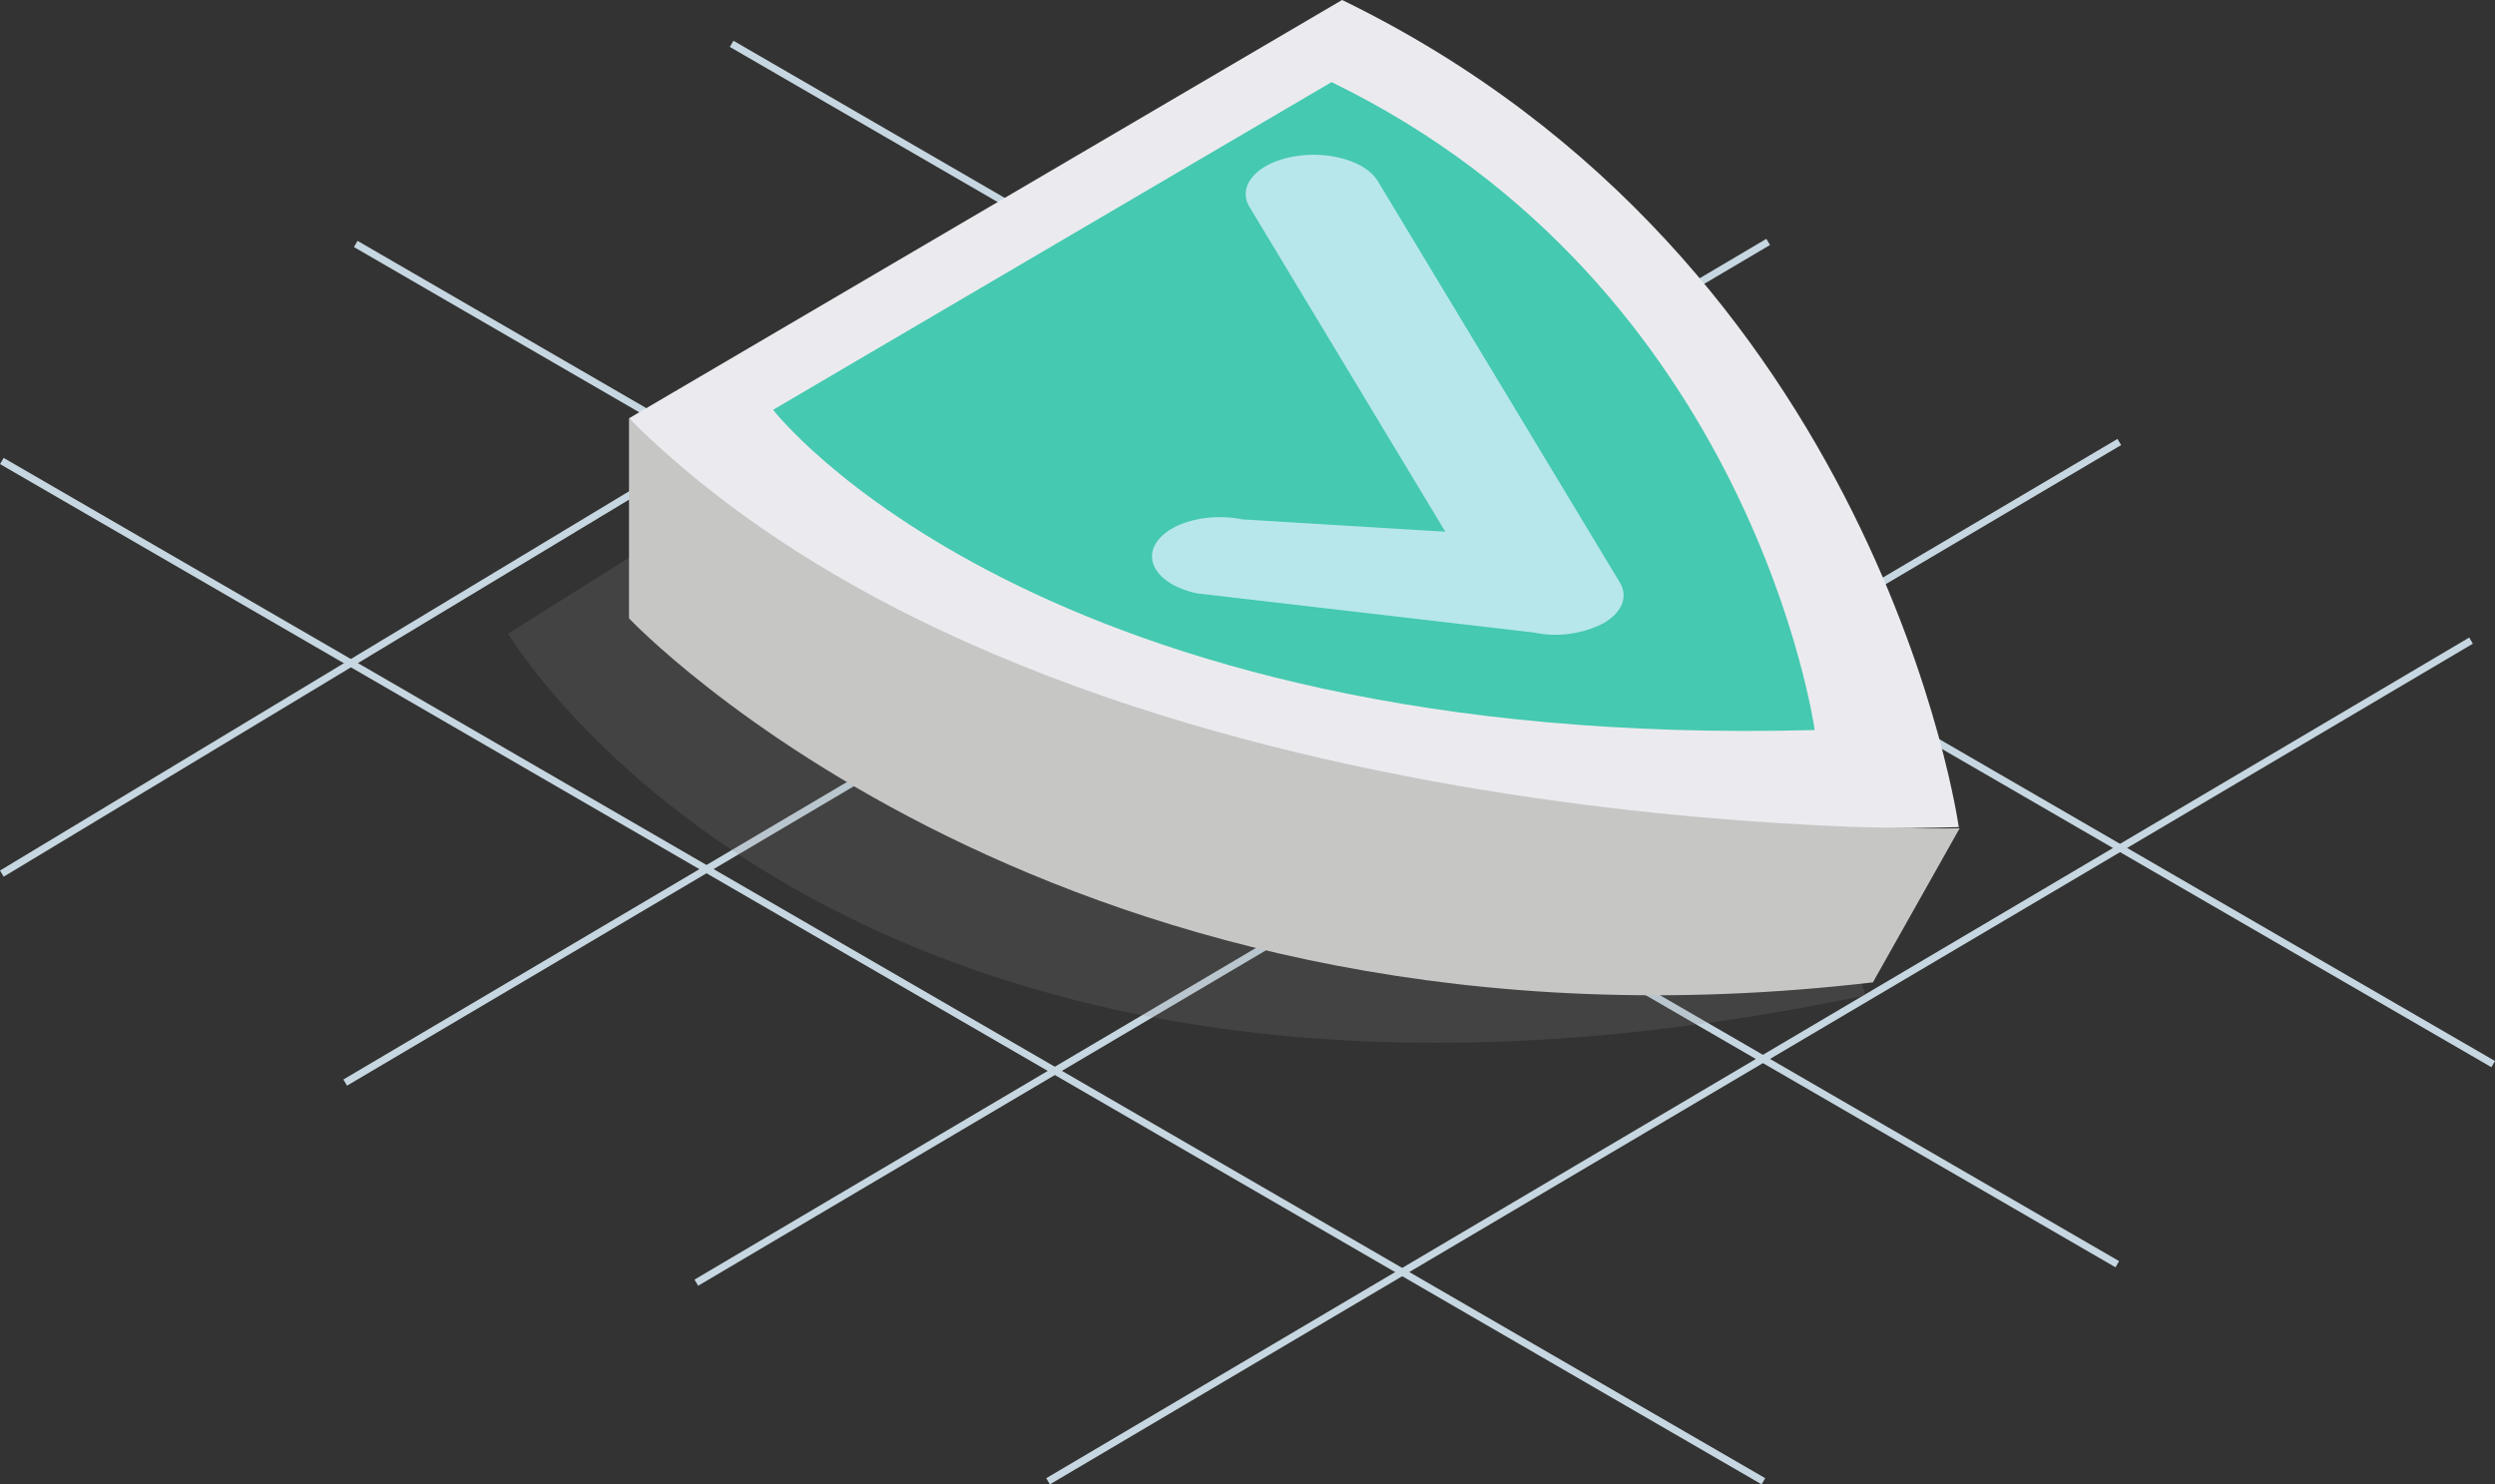
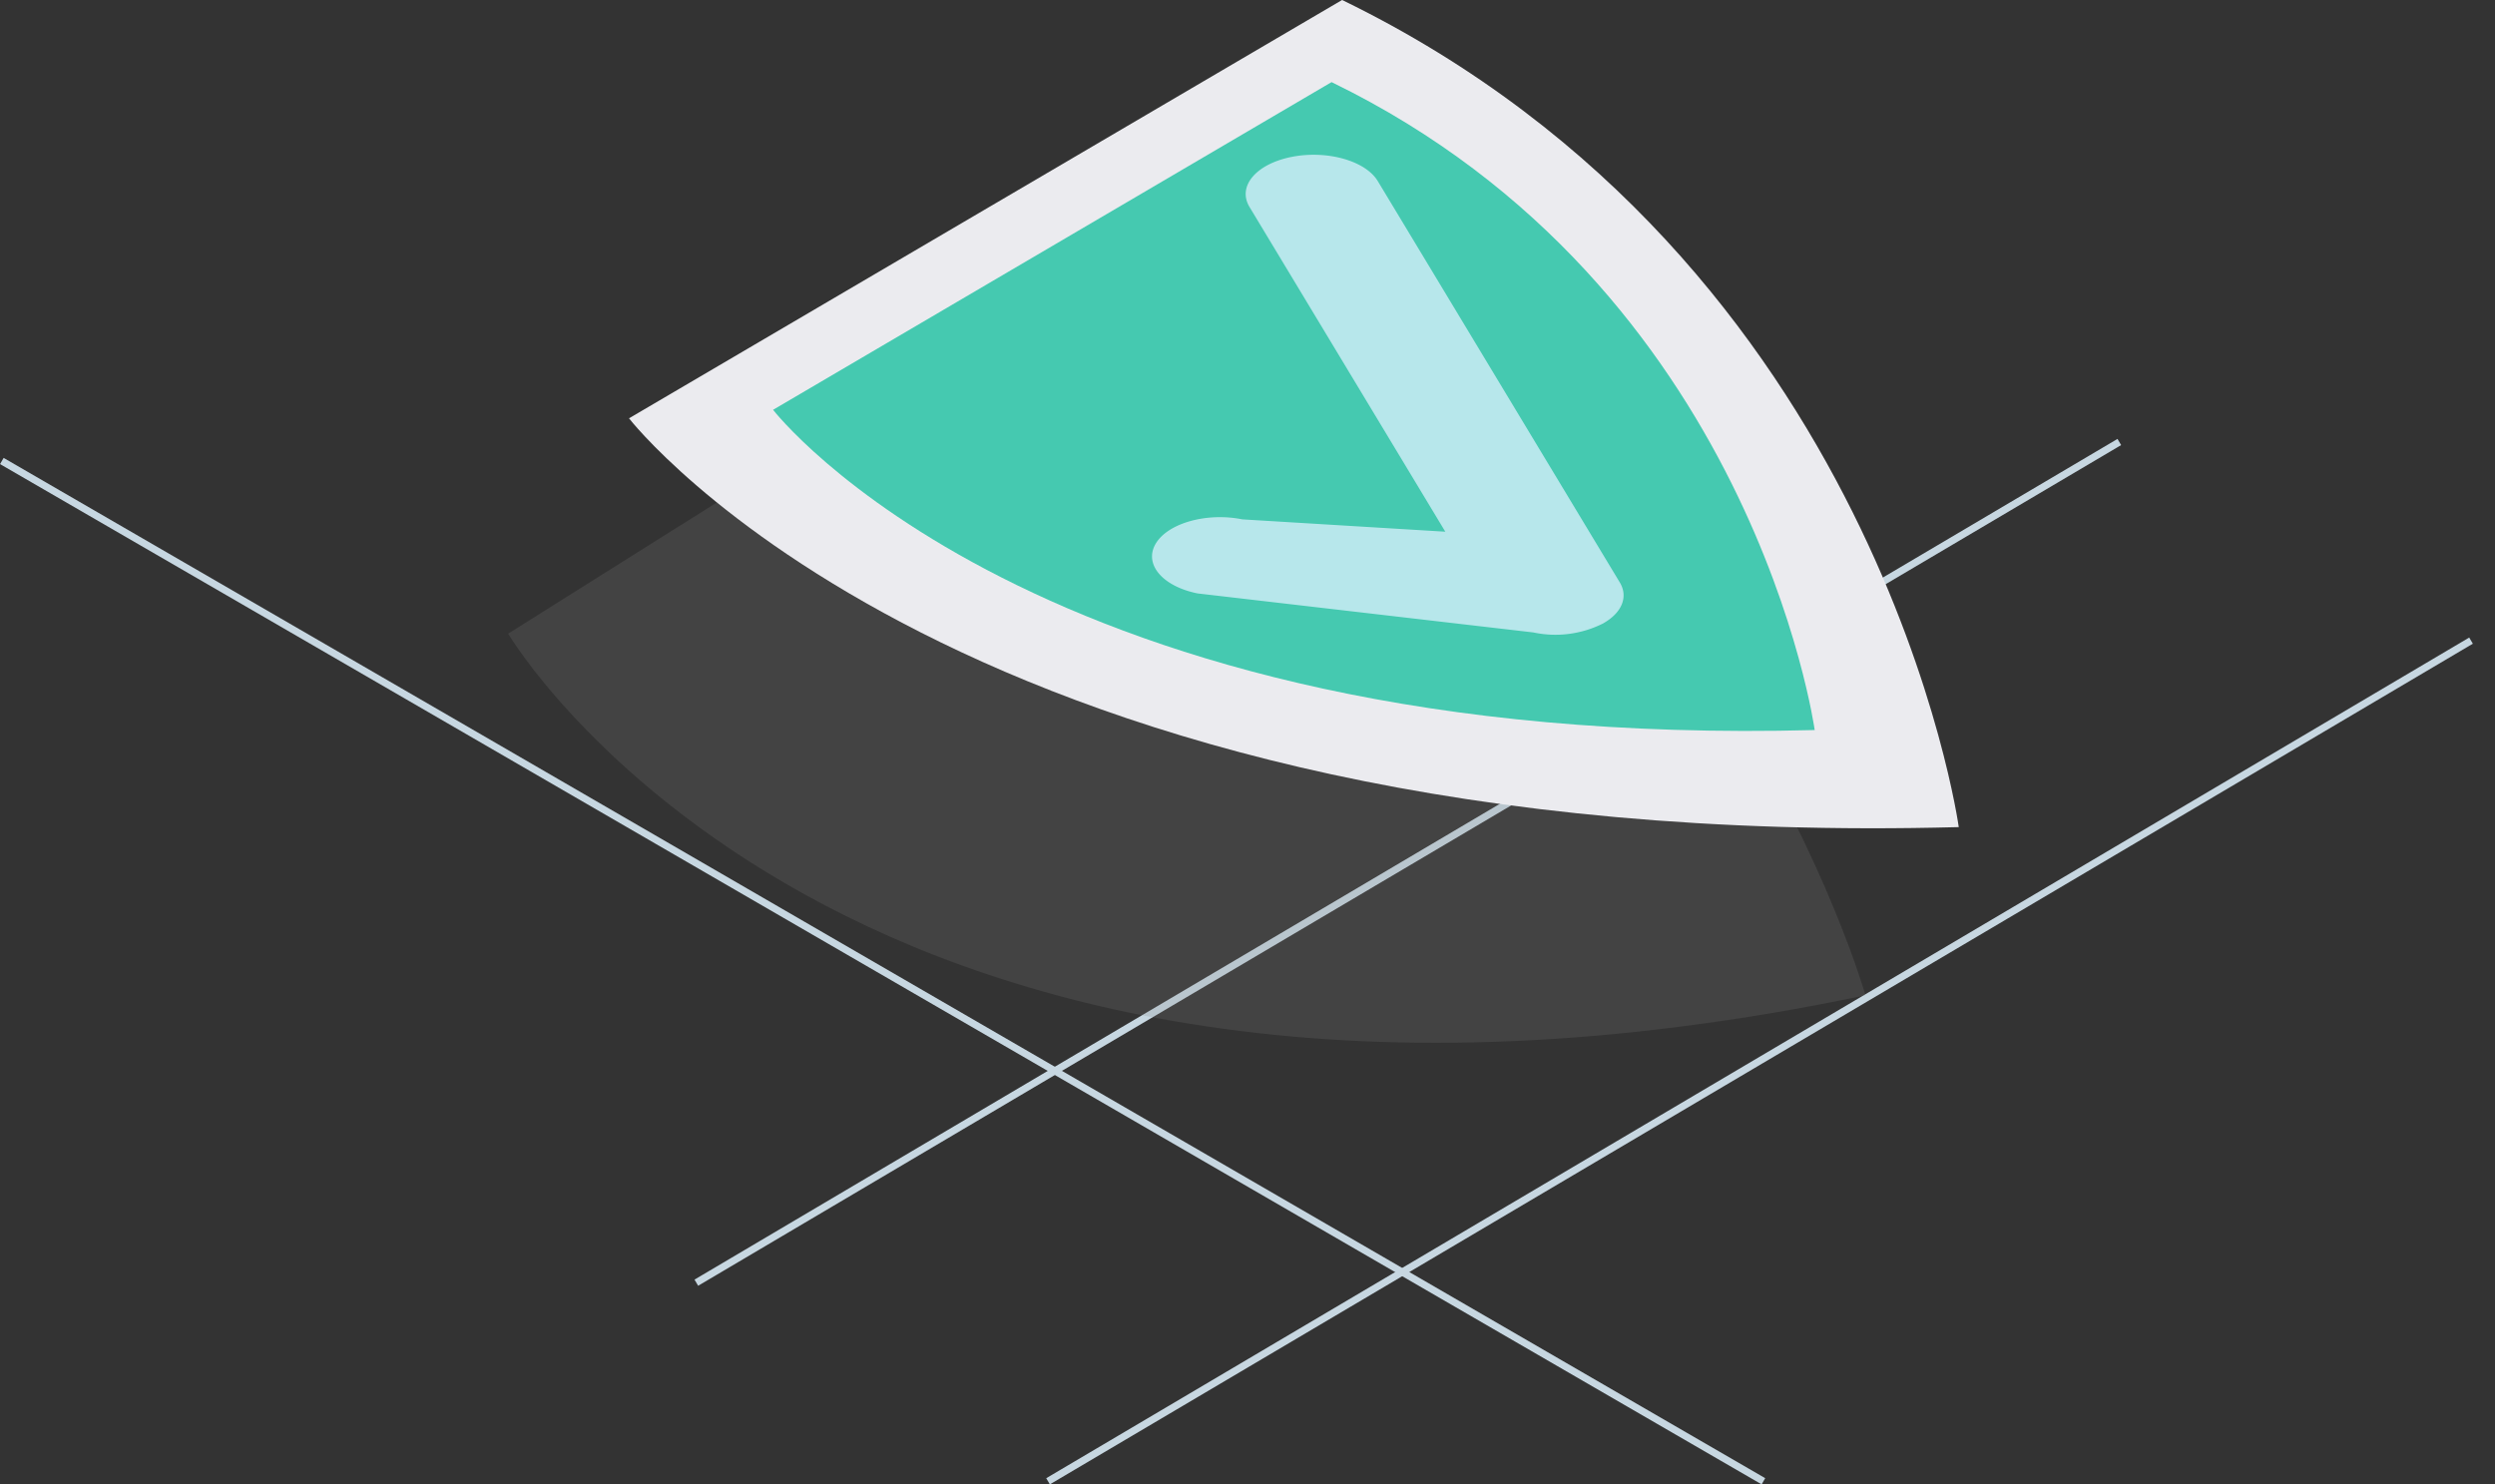
<svg xmlns="http://www.w3.org/2000/svg" width="174.393" height="103.756" viewBox="0 0 174.393 103.756">
  <rect x="0" y="0" width="174.393" height="103.756" fill="#333333" stroke="none" />
  <defs>
    <clipPath id="clip-path">
      <rect id="SVGID" width="94.88" height="58.87" transform="translate(993.83 3460.38)" fill="none" />
    </clipPath>
  </defs>
  <g id="Group_1433" data-name="Group 1433" transform="translate(-1278.232 -35)">
    <g id="Group_1428" data-name="Group 1428" transform="translate(319.918 -3411.355)">
-       <line id="Line_29" data-name="Line 29" x2="123.129" y2="71.316" transform="translate(1009.453 3449.419)" fill="none" stroke="#c7d7e1" stroke-miterlimit="10" stroke-width="0.5" />
-       <line id="Line_30" data-name="Line 30" x2="123.129" y2="71.315" transform="translate(983.178 3463.406)" fill="none" stroke="#c7d7e1" stroke-miterlimit="10" stroke-width="0.5" />
      <line id="Line_31" data-name="Line 31" x2="123.129" y2="71.316" transform="translate(958.443 3478.578)" fill="none" stroke="#c7d7e1" stroke-miterlimit="10" stroke-width="0.5" />
-       <line id="Line_32" data-name="Line 32" x1="97.463" y2="58.762" transform="translate(958.443 3448.657)" fill="none" stroke="#c7d7e1" stroke-miterlimit="10" stroke-width="0.5" />
-       <line id="Line_33" data-name="Line 33" x1="99.463" y2="58.762" transform="translate(982.442 3463.264)" fill="none" stroke="#c7d7e1" stroke-miterlimit="10" stroke-width="0.5" />
      <line id="Line_34" data-name="Line 34" x1="99.463" y2="58.762" transform="translate(1006.985 3477.25)" fill="none" stroke="#c7d7e1" stroke-miterlimit="10" stroke-width="0.5" />
      <line id="Line_35" data-name="Line 35" x1="99.463" y2="58.762" transform="translate(1031.569 3491.133)" fill="none" stroke="#c7d7e1" stroke-miterlimit="10" stroke-width="0.5" />
    </g>
    <g id="Group_1432" data-name="Group 1432" transform="translate(319.918 -3411.355)">
      <g id="Group_1431" data-name="Group 1431" opacity="0.2" style="mix-blend-mode: multiply;isolation: isolate">
        <g id="Group_1430" data-name="Group 1430">
          <g id="Group_1429" data-name="Group 1429" clip-path="url(#clip-path)">
            <path id="Path_1174" data-name="Path 1174" d="M1041.988,3460.383l-48.158,30.263s23.691,40.205,94.877,25.278c0,0-10.341-36.6-46.719-55.541" fill="#818181" />
          </g>
        </g>
      </g>
      <path id="Path_1175" data-name="Path 1175" d="M1052.121,3446.355l-49.841,29.239s23.462,30.422,92.946,28.575c0,0-5.457-39.508-43.1-57.814" fill="#ebebef" />
      <path id="Path_1176" data-name="Path 1176" d="M1051.392,3452.092,1012.35,3475s18.378,23.829,72.806,22.384c0,0-4.274-30.949-33.764-45.287" fill="#45c9b0" />
      <path id="Path_1177" data-name="Path 1177" d="M1070.408,3489.911a7.408,7.408,0,0,1-4.921.65l-23.464-2.726c-2.474-.5-3.782-2.06-2.922-3.49s3.568-2.187,6.048-1.687l14.188.862-13.687-22.7c-.862-1.43.442-2.994,2.922-3.493s5.184.259,6.046,1.688l16.916,28.052c.6.994.161,2.1-1.126,2.84" fill="#b7e7eb" />
-       <path id="Path_1178" data-name="Path 1178" d="M1002.28,3475.595v13.982s30.224,32.081,86.946,25.442l6.063-10.769s-62.7,1.587-93.009-28.655" fill="#c6c6c5" />
    </g>
  </g>
</svg>